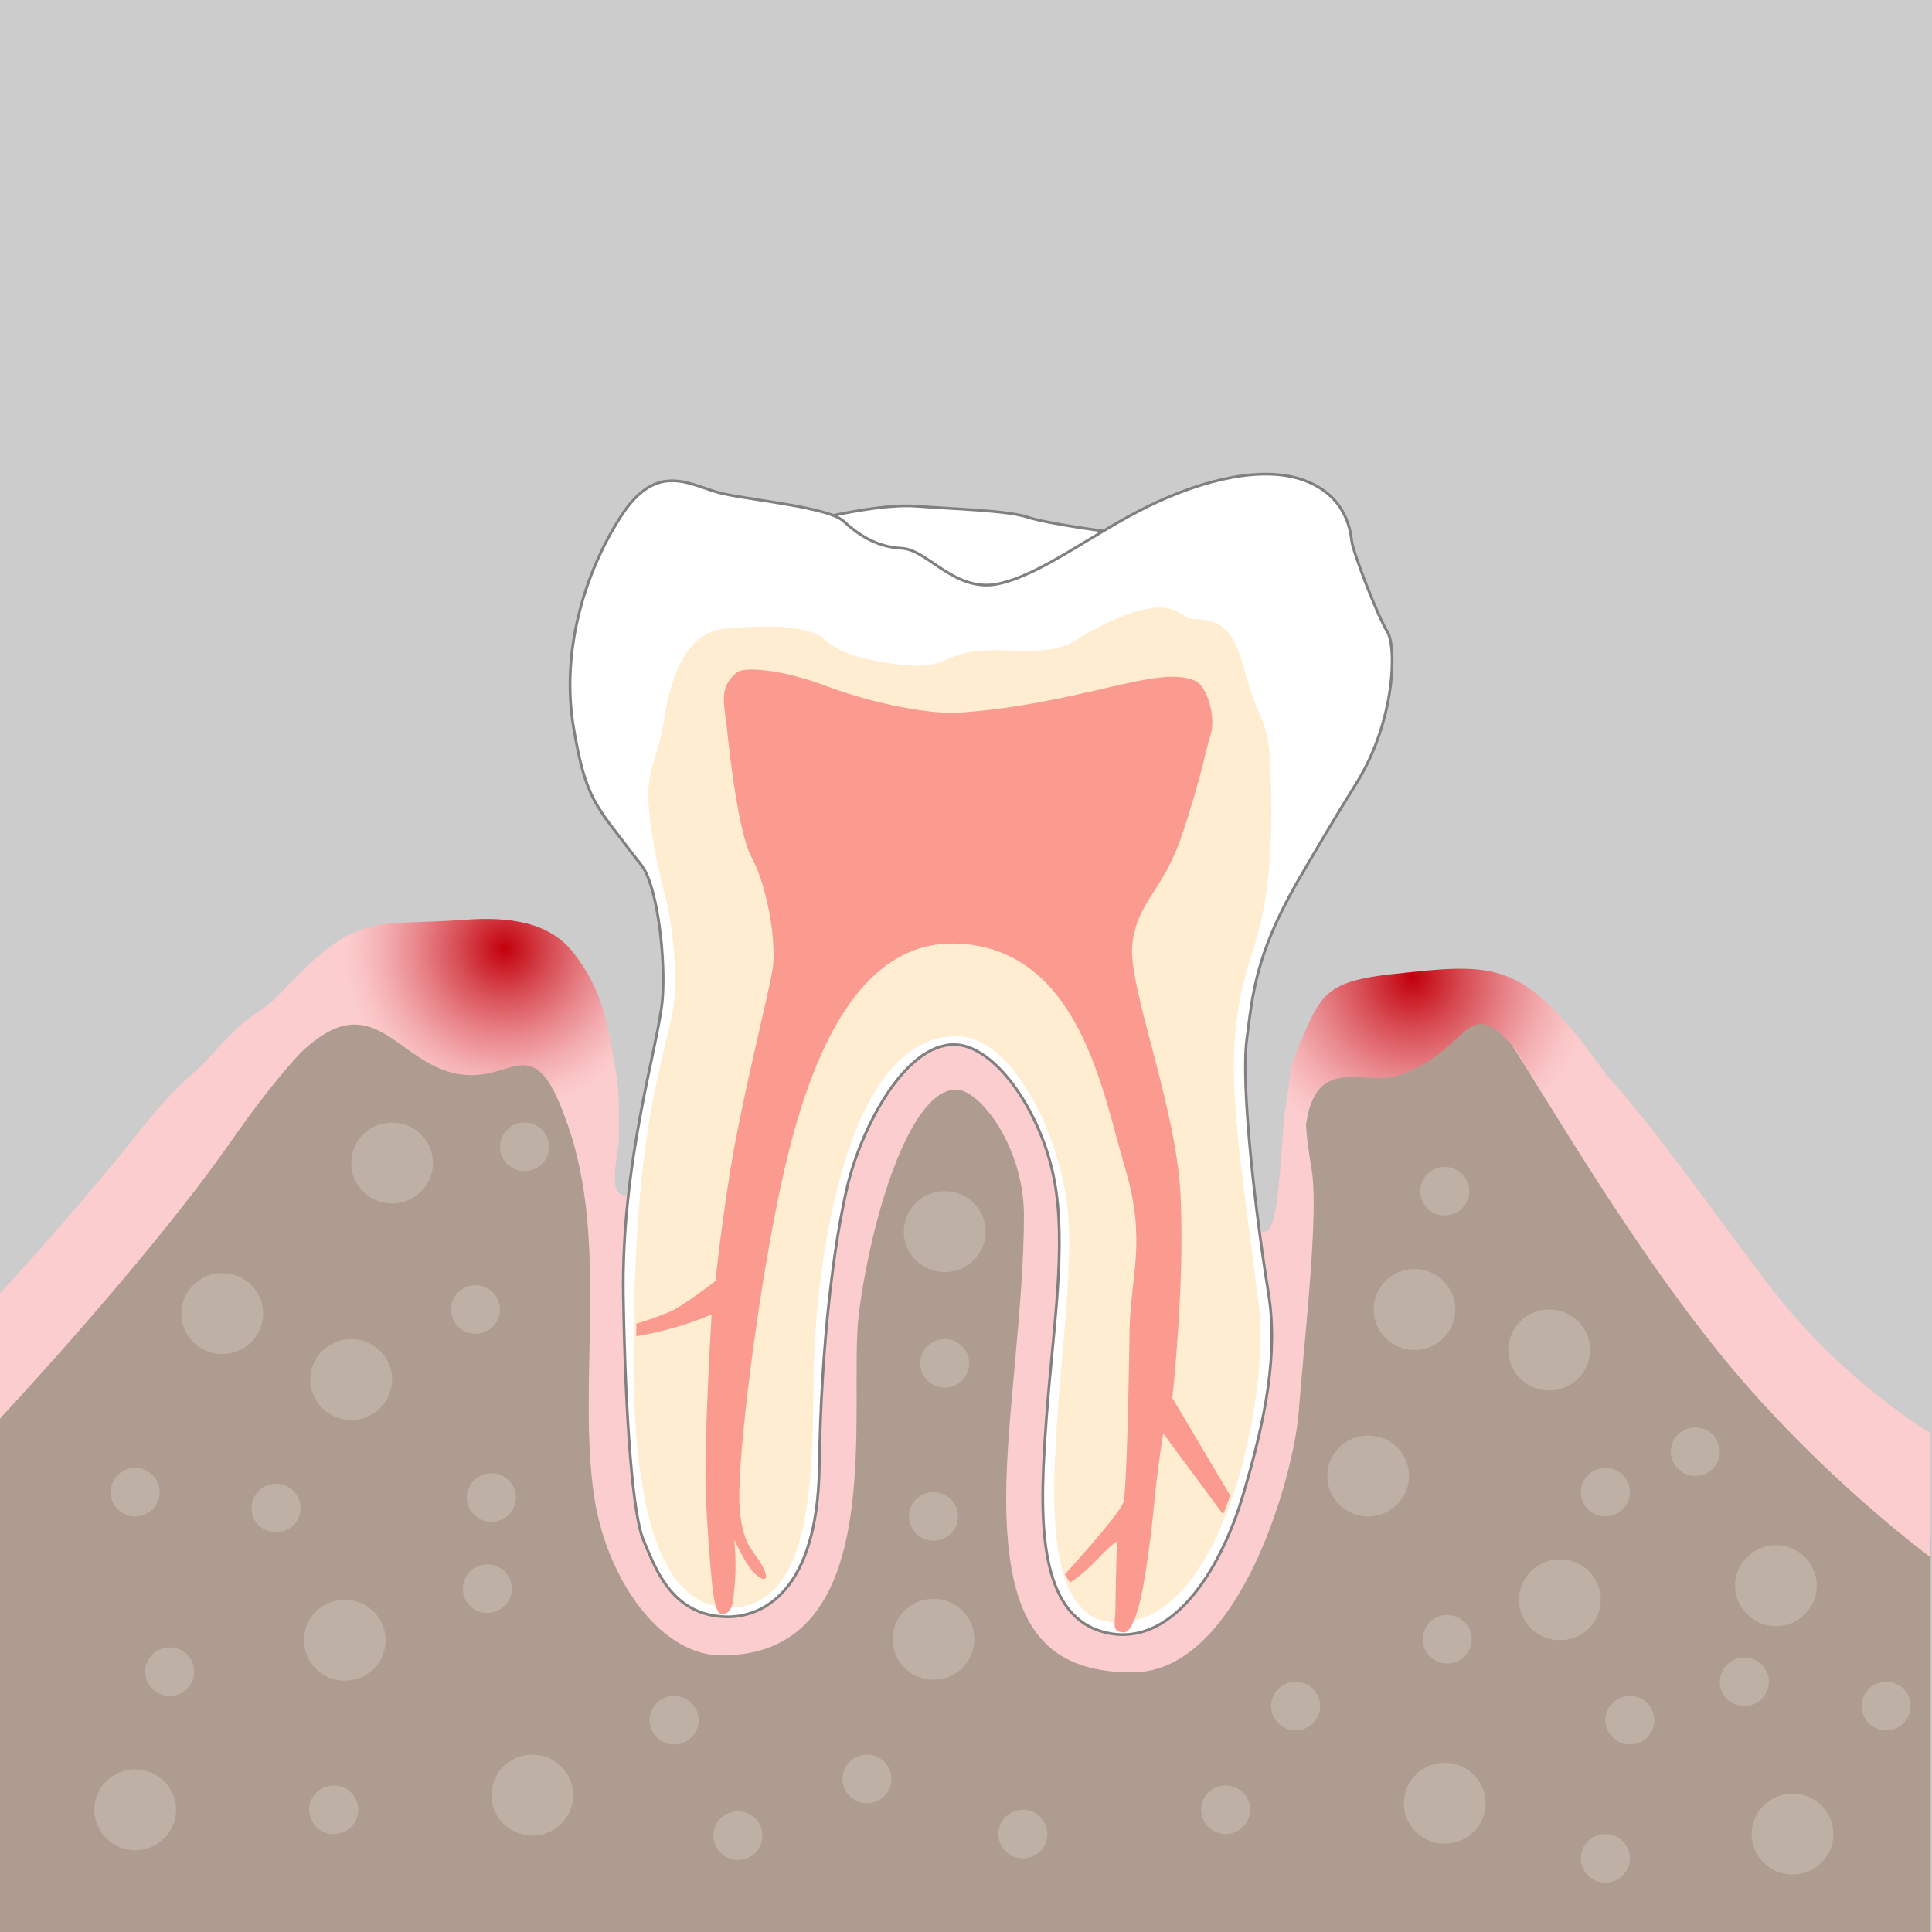
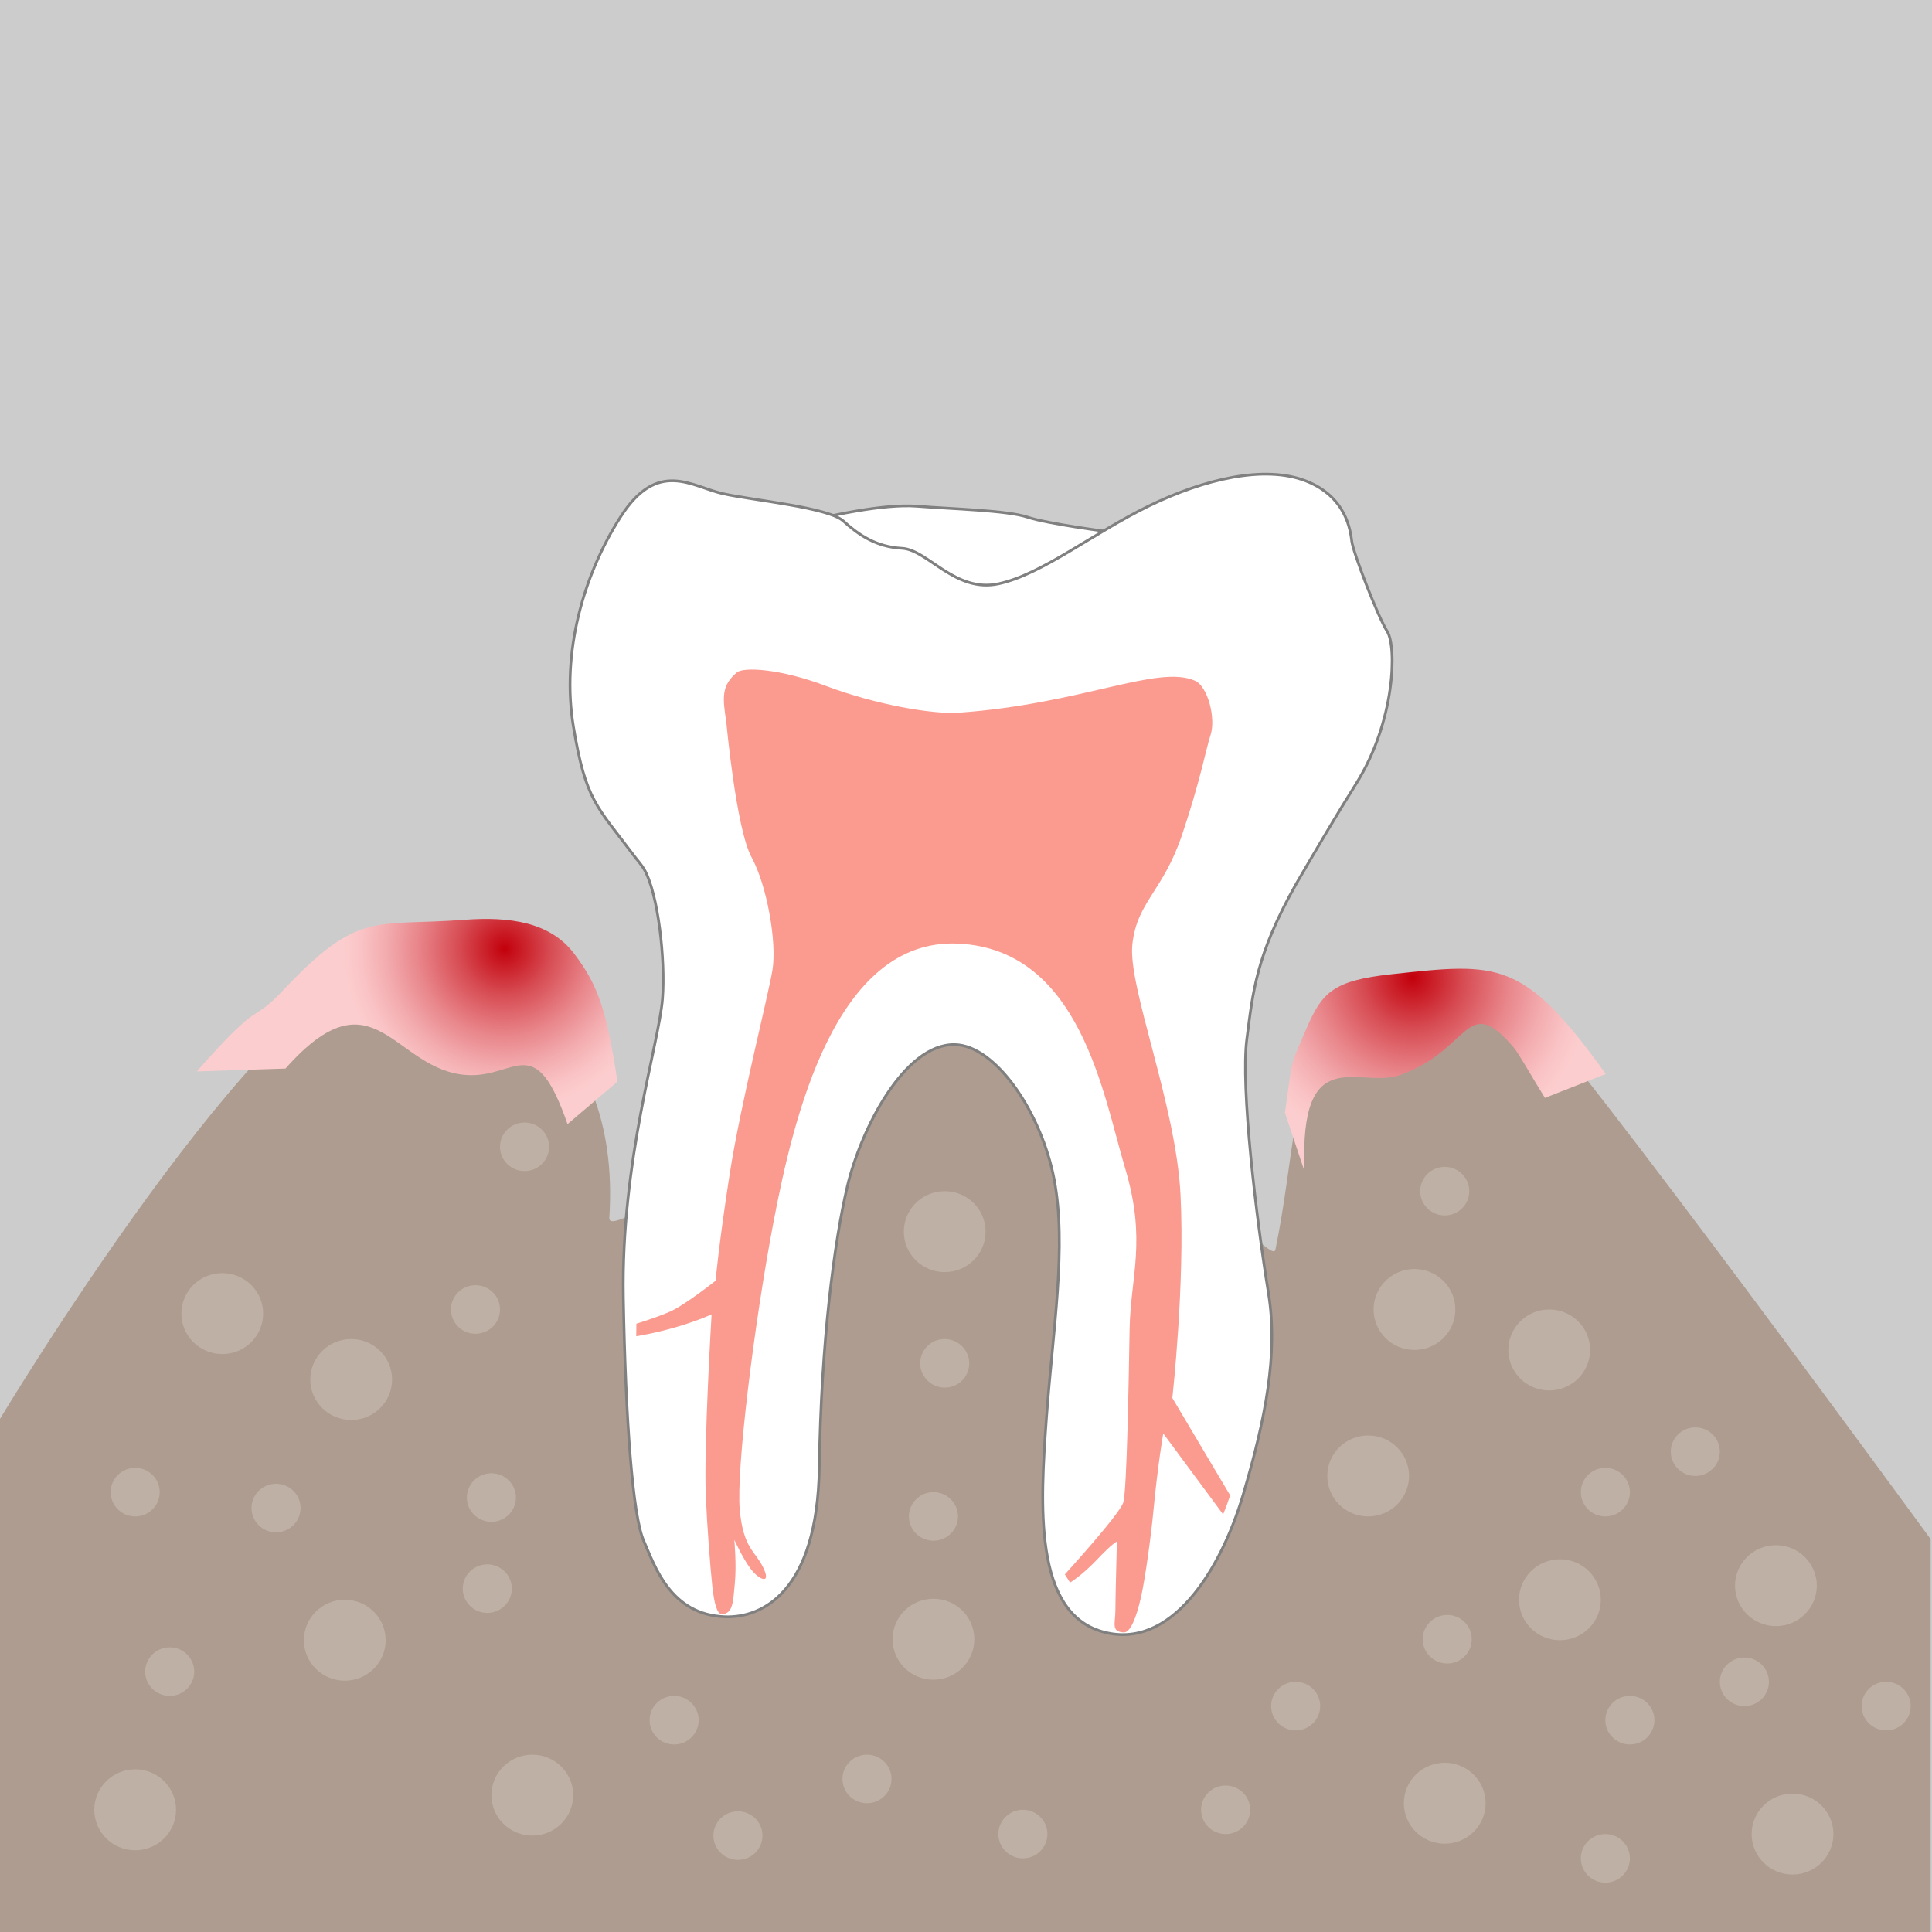
<svg xmlns="http://www.w3.org/2000/svg" version="1.1" x="0px" y="0px" viewBox="0 0 708.66 708.66" style="enable-background:new 0 0 708.66 708.66;" xml:space="preserve">
  <rect x="0" y="0" width="708.66" height="708.66" fill="#333333" stroke="none" />
  <style type="text/css">
	.st0{fill:#CCCCCC;}
	.st1{fill:url(#SVGID_1_);}
	.st2{fill:url(#SVGID_00000016040608347836091450000010700848407817267623_);}
	.st3{fill:#AD9C8F;}
	.st4{fill:#FCCDCE;}
	.st5{fill:url(#SVGID_00000116947913656957884830000007948743267909384105_);}
	.st6{fill:url(#SVGID_00000168820710103152317290000013709445236549927861_);}
	.st7{fill:#FFFFFF;stroke:#808080;stroke-miterlimit:10;}
	.st8{fill:#FEEDD1;}
	.st9{fill:#FB9A8F;}
	.st10{fill:#BEB0A5;}
	.st11{fill:#1A1A1A;}
	.st12{fill:url(#SVGID_00000134941250198460291510000007158866290623841190_);}
	.st13{fill:url(#SVGID_00000164499987560619178680000010384745052012549022_);}
	.st14{fill:url(#SVGID_00000045620540367774581480000017690480204981942184_);}
	.st15{fill:url(#SVGID_00000008114241096098915240000007688591263100766099_);}
	.st16{fill:url(#SVGID_00000098178746176804482370000011743928962644100256_);}
	.st17{fill:url(#SVGID_00000041278971029770812990000014228047334239895170_);}
	.st18{fill:#CCCCCC;stroke:#4D4D4D;stroke-linejoin:round;stroke-miterlimit:10;}
	.st19{fill:#4D4D4D;}
	.st20{fill:#FF0000;}
	.st21{fill:#CCCCCC;stroke:#4D4D4D;stroke-miterlimit:10;}
	.st22{fill:none;stroke:#AD9C8F;stroke-width:5;stroke-miterlimit:10;}
	.st23{fill:#FFFFFF;stroke:#000000;stroke-width:3;stroke-miterlimit:10;}
</style>
  <g id="Ebene_2">
    <rect x="-0.002" y="0" class="st0" width="708.661" height="708.661" />
  </g>
  <g id="Ebene_1">
    <path class="st3" d="M-0.251,520.856c0,0,97.935-163.164,143.083-167.19   c32.551-2.903,85.336,20.983,80.667,93c-0.481,7.422,33.725-20.151,65.792-16.644   c18.234,1.994,37.88-62.135,58.708-61.606c25.2,0.641,51.517,65.584,71.214,63.849   c23.294-2.052,47.459,31.714,48.62,26.068c6.977-33.952,6.112-61.622,18.542-75.792   c25.279-28.818,67.095-19.124,72.458-14.208c18.395,16.862,149.328,196.228,149.328,196.228   l-0.001,144.767H-0.501L-0.251,520.856z" />
-     <path class="st4" d="M-0.501,474.956c0,0,25.361-27.004,54.233-63.218   c22.364-28.05,40.979-32.612,56.515-49.072c28-29.667,54.069-20.985,70-21.333   c16.919-0.37,21.811,2.744,30.585,14.333s10.833,22.208,15.333,40c1.084,4.284,0.685,10.662,0.848,21   c0.108,6.842-4.681,21,2.152,21.833c3.002,0.366,3.551-19.497,3.646-17.394   c1.461,32.261-0.45,89.93,4.356,115.227c7.609,40.049,24.823,57.454,33.076,50.096   c8.253-7.358,12.601-213.763,80.045-213.763s41.085,208.186,58.598,208.186   c12.687,0,35.304-49.606,49.973-106.347c0.774-2.992-0.142-33.127,0.585-36.153   c0.99-4.121-2.273,14.604,4.766,13.415c5.038-0.851,5.41-28.436,6.955-42.768   c1.551-14.389,51.667-52,72.333-46c37.478,10.881,59.641,48.015,105.346,108.414   c26.125,34.524,59.066,54.205,59.066,54.205v45.407c0,0-41.997-30.748-78.167-75.86   c-38.513-48.034-72.419-109.951-80.154-118.919c-17.582-20.383-27.079-3.023-53.091,6.086   c-22.333,7.82-18,30.08-15.333,47c2.667,16.92-3.1,65.333-4.767,88.333s-21.631,95.767-61,95.767   c-33,0-46.333-18.315-46.333-64.133c0-28.478,6.517-69.83,6.517-103.471   c0-25.183-16.184-46.163-24.837-46.163c-17.356,0-31.402,48.094-35.704,82.159   c-4.233,33.524,12.348,125.387-50.309,125.387c-22.806,0-42.215-28.387-46.733-57.912   c-6.356-41.527,5.5-93.634-9.833-136.968c-16.46-46.517,13.515-55.264-21.919-58.984   c-41.275-4.333-67.948,17.226-101.515,65.318C54.11,462.541-0.501,520.856-0.501,520.856V474.956z" />
    <radialGradient id="SVGID_1_" cx="185.128" cy="347.994" r="83.658" gradientUnits="userSpaceOnUse">
      <stop offset="0" style="stop-color:#C2000B" />
      <stop offset="0.026" style="stop-color:#C50A15" />
      <stop offset="0.211" style="stop-color:#D84F56" />
      <stop offset="0.379" style="stop-color:#E8858A" />
      <stop offset="0.522" style="stop-color:#F3ACAF" />
      <stop offset="0.636" style="stop-color:#FAC4C6" />
      <stop offset="0.707" style="stop-color:#FCCDCE" />
    </radialGradient>
    <path class="st1" d="M104.714,391.946c32.786-36.95,39.648,0.888,66.786,2.387   c17.844,0.985,24.667-16.667,36.667,18l18.316-15.578c-4-26.333-7.082-35.333-15.856-46.922   c-8.775-11.589-23.553-13.712-40.429-12.443c-33.248,2.5-38.511-3.66-66.511,26.007   c-12.094,12.814-6.852,1.603-31.519,29.603L104.714,391.946z" />
    <radialGradient id="SVGID_00000146458906380905613710000013837463818807699349_" cx="518.123" cy="358.6" r="92.834" gradientUnits="userSpaceOnUse">
      <stop offset="0" style="stop-color:#C2000B" />
      <stop offset="0.026" style="stop-color:#C50A15" />
      <stop offset="0.211" style="stop-color:#D84F56" />
      <stop offset="0.379" style="stop-color:#E8858A" />
      <stop offset="0.522" style="stop-color:#F3ACAF" />
      <stop offset="0.636" style="stop-color:#FAC4C6" />
      <stop offset="0.707" style="stop-color:#FCCDCE" />
    </radialGradient>
    <path style="fill:url(#SVGID_00000146458906380905613710000013837463818807699349_);" d="M478.499,429.666   c-2-48.333,20.055-30.1,35-35.333c26.012-9.108,24.039-30.633,41.621-10.249   c1.941,2.25,6.67,10.767,11.566,18.63l22.325-8.781c-30.339-42.291-39.541-40.796-78.513-36.599   c-21.667,2.333-25.583,6.719-31.333,20c-6.75,15.589-4.887,10.858-7.854,30.814L478.499,429.666z" />
    <path class="st7" d="M302.865,189.676c0,0,20.979-5,33.479-3.999s33,1.499,40.5,3.999   c7.5,2.501,30.018,5.383,30.018,5.383s-29.314,19.188-38.387,20.082c-9.072,0.894-14.109,0.518-23.814-5.441   c-9.703-5.958-12.916-4.795-20.445-8.105c-7.529-3.311-9.871-2.918-12.371-5.918   S302.865,189.676,302.865,189.676z" />
    <path class="st7" d="M475.487,324.138c7.389-12.707,15.635-26.651,21.857-36.52c14.5-23,15-50.5,11.5-56   s-12.5-29-13-33s-2-16.5-17-22.265c-15-5.765-37-0.735-57.5,9.265s-39,25-55,28.5s-26-12.5-35.5-13s-16-5-21.5-10   s-32.5-7.5-44-10c-11.5-2.5-24-13-37.74,8.5c-13.742,21.5-21.76,50-17.26,77s8.5,29,22,47   c1.464,1.952,2.952,3.554,3.924,5.231c5.17,8.921,7.867,33.373,6.732,47.566   c-1.333,16.669-15.25,59-14.351,109.583c0.803,45.167,3.45,80.105,7.45,89.136   c4,9.031,9.651,27.232,29.916,27.906c13.493,0.449,33.833-9.042,34.5-54.875   c0.667-45.833,5.5-82.833,10.333-103.167c4.833-20.333,20.65-52.143,39.333-51.833   c15.068,0.25,31.833,25,36.5,49.5c4.667,24.5-0.5,55.167-2.833,87.333c-2.333,32.167-4.667,71.333,20.5,78.5   c25.167,7.167,43.5-22.667,51.667-50.333c8.167-27.667,12.896-51.583,9.235-74   c-4.388-26.87-10.235-75.333-7.902-93.167C459.522,364.383,460.523,350.61,475.487,324.138z" />
    <g>
      <g>
-         <path class="st8" d="M457.547,355.287c3.539-12.102,10.738-27.956,8.297-76.168     c-0.656-12.974-3.717-15.807-6.5-24c-5.686-16.75-5.5-28-21.642-28.018     c-5.51-0.006-6.52-11.595-35.853,3.467c-9.834,5.05-8.734,8.99-32.98,8     c-24.5-1-18.846,7.333-37.346,5.333c-7.742-0.837-21.798-2.644-28.657-9     c-6.459-5.986-23.379-5.605-37.021-4.282c-13.359,1.295-19.652,15.892-22.301,33.632     c-1.932,12.942-6.318,17.524-5.699,29.868c0.715,14.234,5.785,33.522,6.814,37.323     c0.283,0.626,0.185,0.677,0.185,0.677s4,19.5,2.5,34.5s-11.193,34.515-14,92.5     c-2.329,48.116-4,129,33,130.5s30.687-65.147,32.5-97c2.171-38.134,13.502-113.853,53-112.5     c19.479,0.667,38.496,37.136,40.168,68.334c2.503,46.713-22.334,146.666,17.832,146.666     c40.004,0,55.775-85.634,52-115.5C453.515,413.729,448.181,387.318,457.547,355.287z" />
-       </g>
+         </g>
    </g>
    <path class="st9" d="M266.408,264.839c0,0,3.602,39.279,9.27,49.613c5.666,10.334,9.332,31.28,7.666,41.307   c-1.666,10.026-11.666,49.025-15.666,74.692s-5.203,39.334-5.203,39.334s-11.355,9-16.742,11.333   c-5.389,2.333-12.303,4.41-12.303,4.41l-0.057,4.604c0,0,6.639-1.014,14.639-3.348   c8-2.334,13-4.667,13-4.667s-2.906,48.001-2.119,66.667c0.423,10.051,1.577,25.701,2.381,33.054   c0.689,6.302,1.754,10.408,3.6,10.254c4-0.334,4-4.334,4.666-11.334   c0.666-7-0.196-15.974-0.196-15.974s3,6.666,6,10.666s7.668,6,4.668-0.333   c-3-6.333-7.334-6.999-8.668-21.333c-1.332-14.334,5.143-67.667,12.404-105.667   c7.264-38,22.596-104,67.596-102s53.334,55.666,61.334,82.333s2,39.666,1.666,59   c-0.332,19.334-1,59.334-2.332,63.667c-1.334,4.333-21.429,26.371-21.429,26.371l1.917,3   c0,0,4.332-2.545,10-8.545c5.666-6,7.178-6.493,7.178-6.493s-0.554,20.626-0.554,25.292   s-1.668,7.743,3,8.038c2.446,0.155,4.618-5.178,6.371-12.833c1.59-6.945,3.723-22.759,4.517-31.163   c1.666-17.667,3.666-29,3.666-29l21.968,29.693c0,0,0.725-1.836,1.39-3.562   c0.421-1.193,1.184-3.421,1.184-3.421l-21.208-35.709c0,0,4.666-41.667,3-74.667   c-1.668-33-19.334-76-17.668-91.666c1.668-15.668,11.171-19.37,18.171-40.037   c6.799-20.074,8.883-31.916,10.5-36.75c2.029-6.064-0.914-17.904-5.75-20   c-13.749-5.958-41.103,8.5-86.5,11.75c-9.489,0.679-30.493-2.896-48.9-9.848   c-16.658-6.291-30.119-7.013-32.6-4.902C264.671,251.426,264.958,255.61,266.408,264.839" />
    <path class="st10" d="M96.53,481.824c0,8.199-6.716,14.846-15,14.846c-8.284,0-15-6.646-15-14.846   c0-8.198,6.716-14.845,15-14.845C89.814,466.98,96.53,473.626,96.53,481.824z" />
-     <path class="st10" d="M158.814,426.583c0,8.199-6.716,14.846-15,14.846c-8.284,0-15-6.647-15-14.846   c0-8.198,6.716-14.845,15-14.845C152.098,411.738,158.814,418.385,158.814,426.583z" />
    <path class="st10" d="M583.253,495.166c0,8.199-6.716,14.846-15,14.846c-8.284,0-15-6.647-15-14.846   c0-8.198,6.716-14.845,15-14.845C576.537,480.321,583.253,486.967,583.253,495.166z" />
    <path class="st10" d="M533.826,480.321c0,8.199-6.716,14.846-15,14.846c-8.284,0-15-6.646-15-14.846   c0-8.198,6.716-14.845,15-14.845C527.11,465.476,533.826,472.122,533.826,480.321z" />
    <path class="st10" d="M143.814,506.011c0,8.199-6.716,14.846-15,14.846s-15-6.646-15-14.846   c0-8.198,6.716-14.845,15-14.845S143.814,497.812,143.814,506.011z" />
    <path class="st10" d="M141.464,601.635c0,8.199-6.716,14.846-15,14.846c-8.284,0-15-6.646-15-14.846   c0-8.198,6.716-14.845,15-14.845C134.748,586.79,141.464,593.436,141.464,601.635z" />
    <path class="st10" d="M64.581,663.833c0,8.199-6.716,14.846-15,14.846c-8.284,0-15-6.646-15-14.846   c0-8.198,6.716-14.845,15-14.845C57.865,648.988,64.581,655.635,64.581,663.833z" />
    <path class="st10" d="M666.411,581.619c0,8.199-6.716,14.846-15,14.846c-8.284,0-15-6.646-15-14.846   c0-8.198,6.716-14.845,15-14.845C659.695,566.774,666.411,573.421,666.411,581.619z" />
    <path class="st10" d="M672.5,672.74c0,8.199-6.716,14.846-15,14.846c-8.284,0-15-6.646-15-14.846   c0-8.198,6.716-14.845,15-14.845C665.784,657.895,672.5,664.542,672.5,672.74z" />
    <path class="st10" d="M357.39,601.274c0,8.199-6.716,14.846-15,14.846c-8.284,0-15-6.647-15-14.846   c0-8.198,6.716-14.845,15-14.845C350.674,586.429,357.39,593.075,357.39,601.274z" />
    <path class="st10" d="M361.522,451.767c0,8.199-6.716,14.846-15,14.846c-8.284,0-15-6.646-15-14.846   c0-8.198,6.716-14.845,15-14.845C354.807,436.922,361.522,443.568,361.522,451.767z" />
    <path class="st10" d="M210.247,658.458c0,8.199-6.716,14.846-15,14.846c-8.284,0-15-6.646-15-14.846   c0-8.198,6.716-14.845,15-14.845C203.531,643.613,210.247,650.259,210.247,658.458z" />
    <path class="st10" d="M516.845,541.382c0,8.199-6.716,14.846-15,14.846c-8.284,0-15-6.646-15-14.846   c0-8.198,6.716-14.845,15-14.845C510.129,526.538,516.845,533.184,516.845,541.382z" />
    <path class="st10" d="M587.178,586.789c0,8.199-6.716,14.846-15,14.846c-8.284,0-15-6.646-15-14.846   c0-8.198,6.716-14.845,15-14.845C580.462,571.945,587.178,578.591,587.178,586.789z" />
    <path class="st10" d="M544.932,661.427c0,8.199-6.716,14.846-15,14.846c-8.284,0-15-6.646-15-14.846   c0-8.198,6.716-14.845,15-14.845C538.216,646.582,544.932,653.229,544.932,661.427z" />
    <ellipse class="st10" cx="49.581" cy="547.321" rx="9" ry="8.907" />
    <ellipse class="st10" cx="62.247" cy="613.15" rx="9" ry="8.907" />
    <ellipse class="st10" cx="101.247" cy="553.15" rx="9" ry="8.907" />
-     <ellipse class="st10" cx="122.414" cy="663.833" rx="9" ry="8.907" />
    <ellipse class="st10" cx="192.403" cy="420.646" rx="9" ry="8.907" />
    <ellipse class="st10" cx="174.403" cy="480.321" rx="9" ry="8.907" />
    <ellipse class="st10" cx="178.737" cy="582.71" rx="9" ry="8.907" />
    <ellipse class="st10" cx="529.932" cy="436.922" rx="9" ry="8.907" />
    <path class="st10" d="M355.435,501.328c-0.687,4.871-5.232,8.259-10.154,7.565   c-4.922-0.693-8.356-5.204-7.67-10.075c0.686-4.871,5.232-8.259,10.154-7.565   C352.687,491.946,356.12,496.457,355.435,501.328z" />
    <ellipse class="st10" cx="342.39" cy="556.228" rx="9" ry="8.907" />
    <ellipse class="st10" cx="621.845" cy="532.476" rx="9" ry="8.907" />
    <ellipse class="st10" cx="597.845" cy="630.964" rx="9" ry="8.907" />
    <ellipse class="st10" cx="691.845" cy="625.798" rx="9" ry="8.907" />
    <ellipse class="st10" cx="588.845" cy="681.648" rx="9" ry="8.907" />
    <ellipse class="st10" cx="639.845" cy="616.891" rx="9" ry="8.907" />
    <ellipse class="st10" cx="588.845" cy="547.321" rx="9" ry="8.907" />
    <ellipse class="st10" cx="375.194" cy="672.741" rx="9" ry="8.907" />
    <ellipse class="st10" cx="449.563" cy="663.833" rx="9" ry="8.907" />
    <ellipse class="st10" cx="318.011" cy="652.52" rx="9" ry="8.907" />
    <ellipse class="st10" cx="270.678" cy="673.303" rx="9" ry="8.907" />
    <ellipse class="st10" cx="247.269" cy="630.964" rx="9" ry="8.907" />
    <ellipse class="st10" cx="530.845" cy="601.274" rx="9" ry="8.907" />
    <ellipse class="st10" cx="475.251" cy="625.798" rx="9" ry="8.907" />
    <ellipse class="st10" cx="180.247" cy="549.3" rx="9" ry="8.907" />
  </g>
</svg>